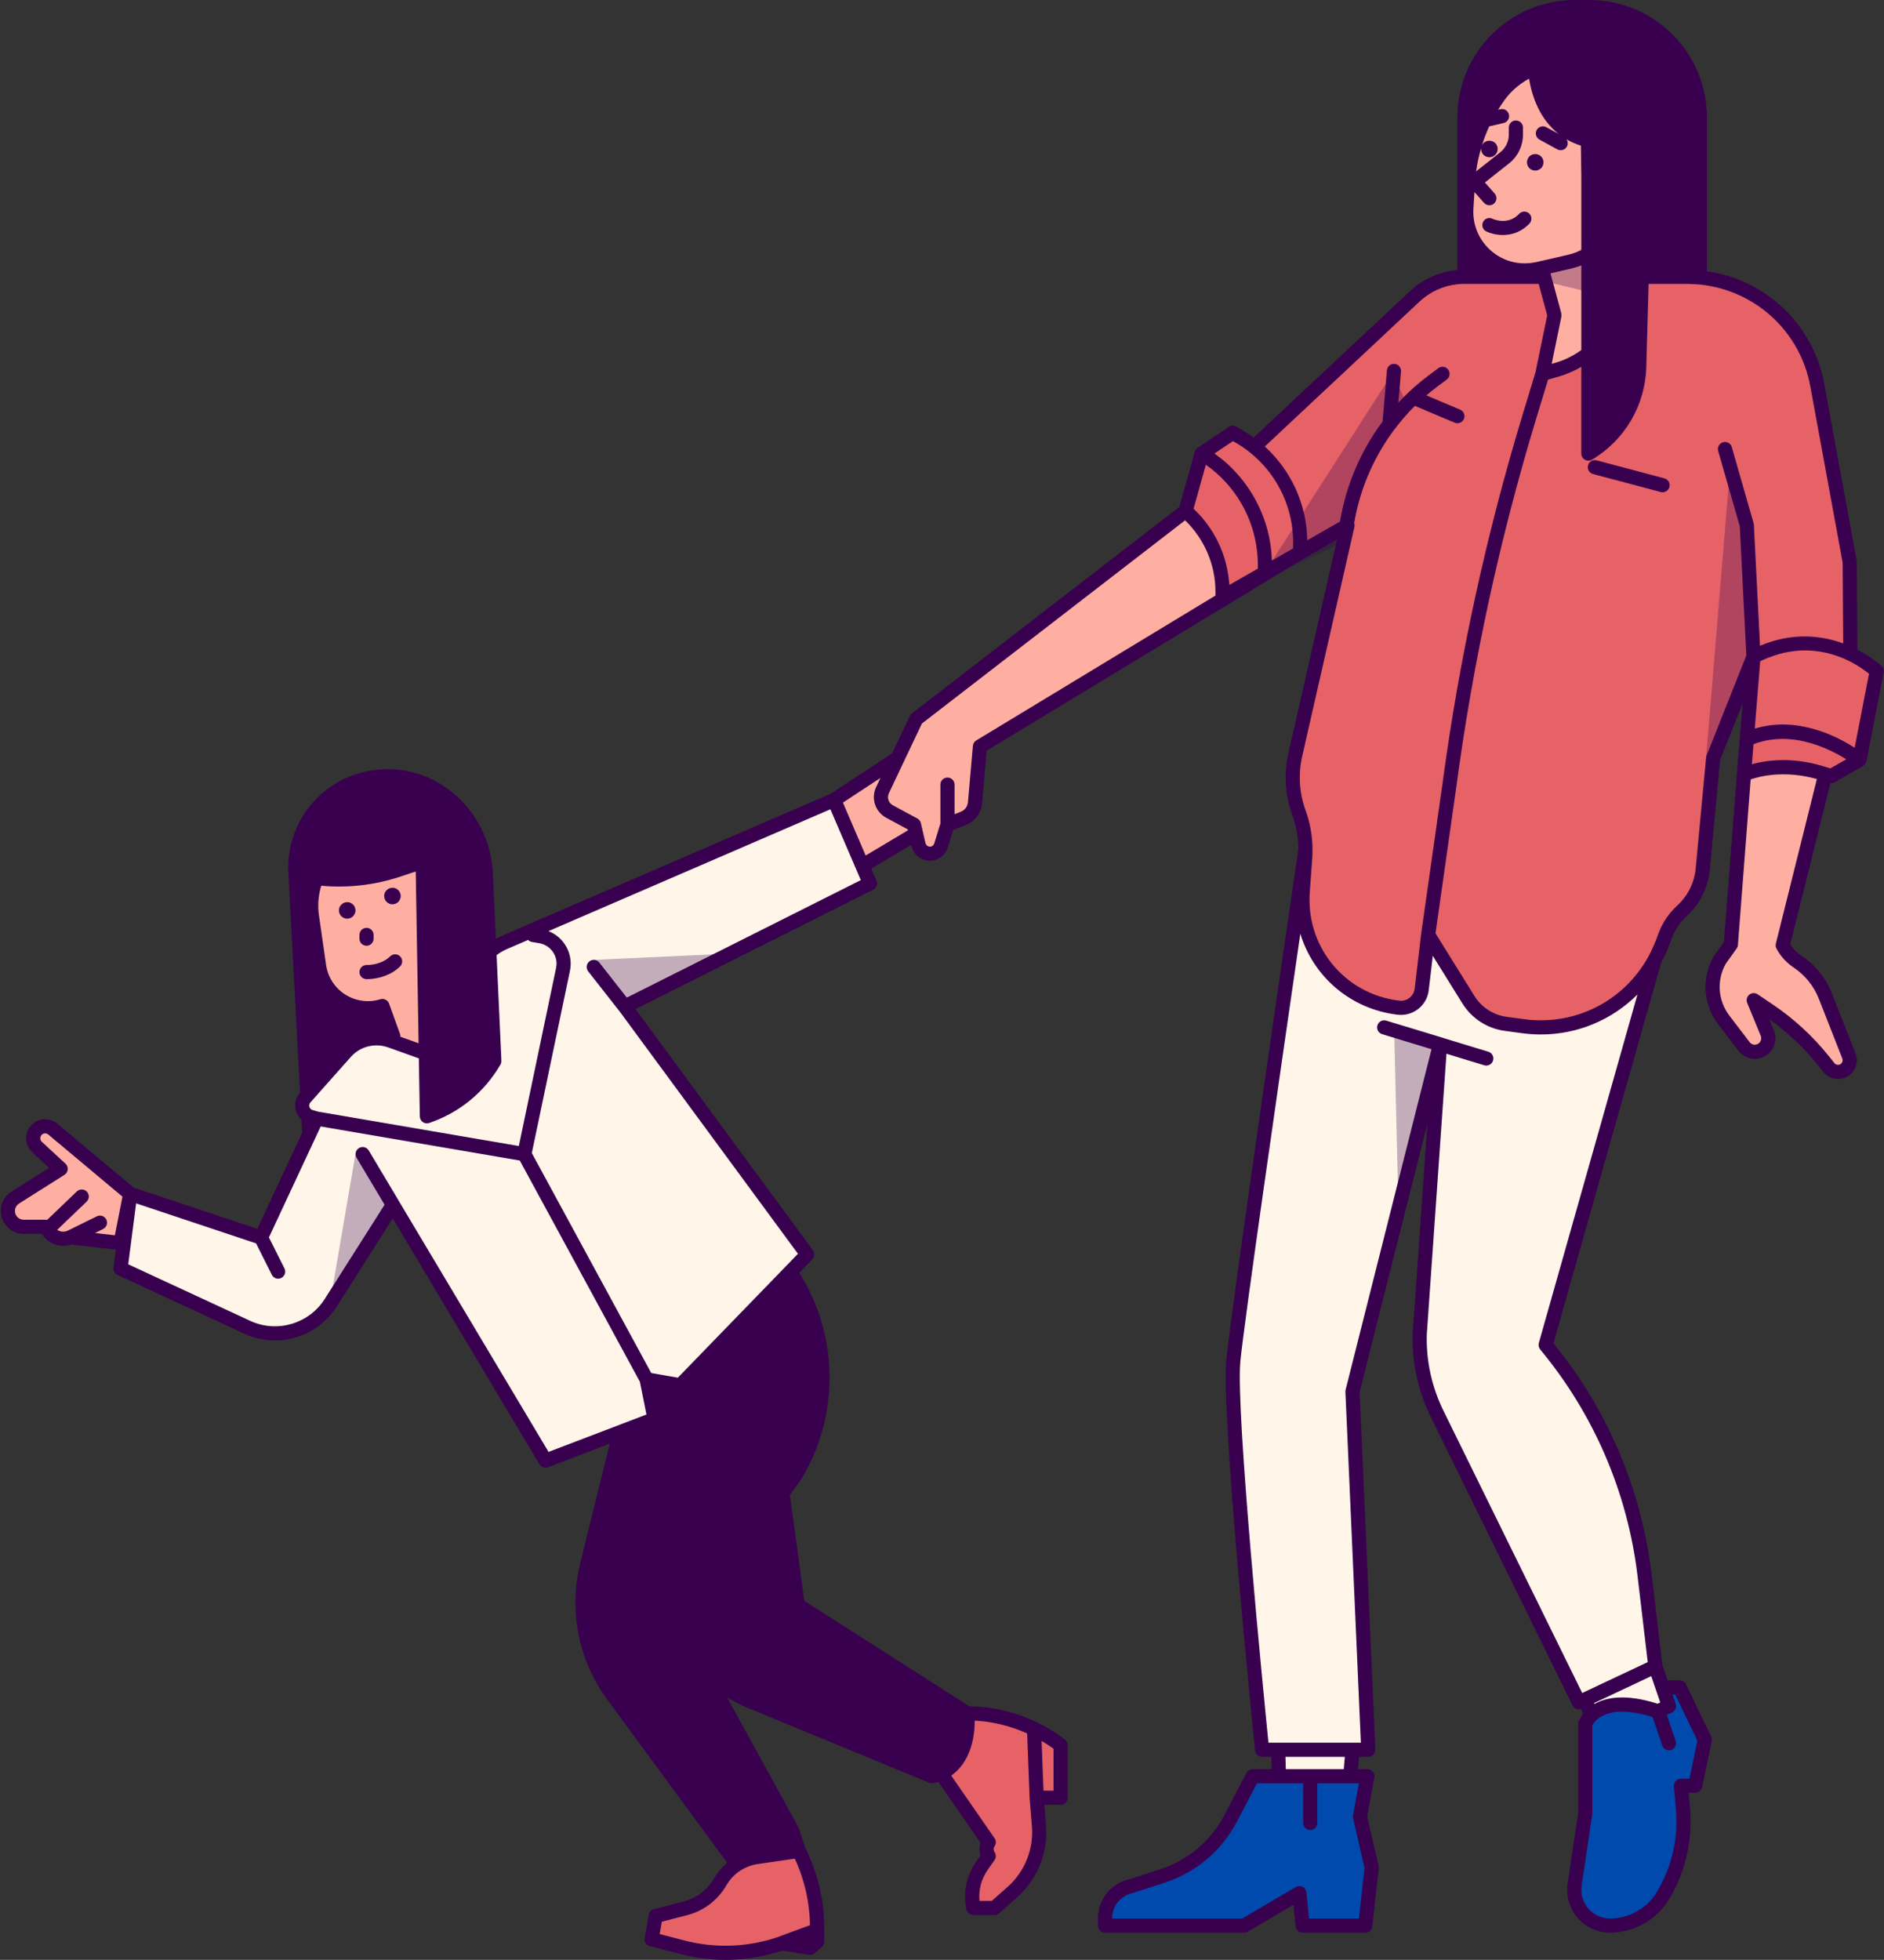
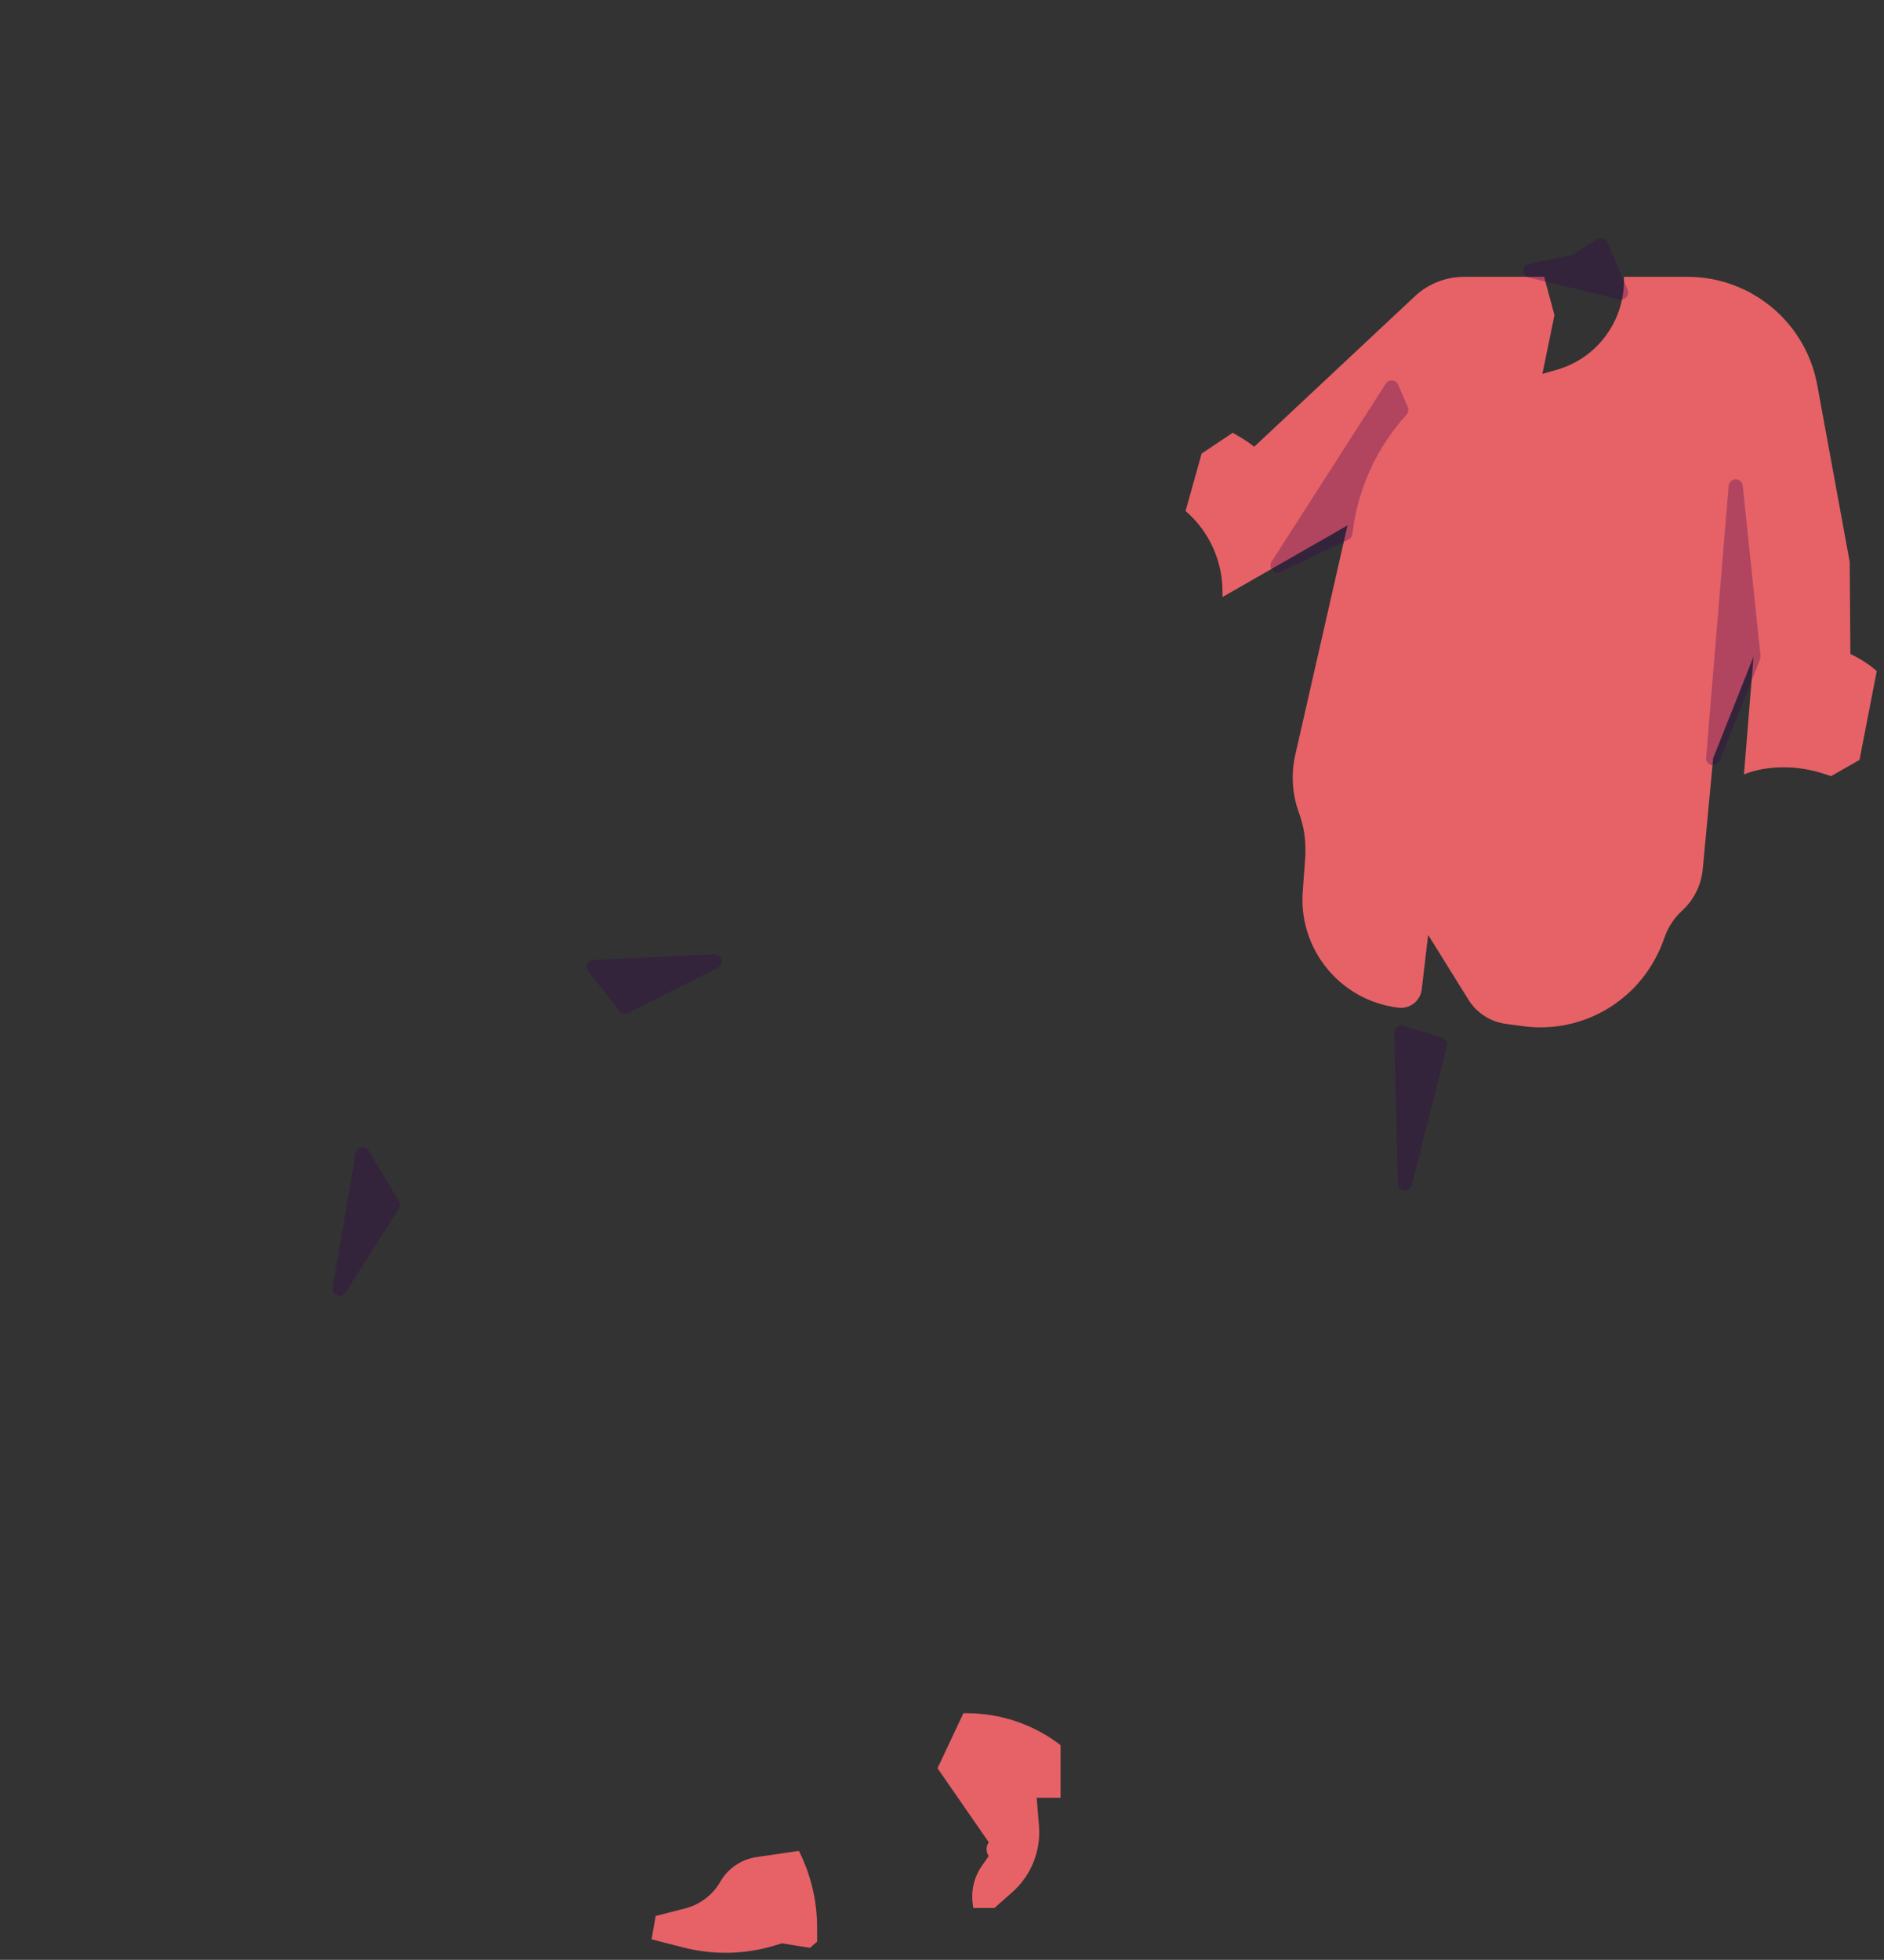
<svg xmlns="http://www.w3.org/2000/svg" fill="#000000" height="500" preserveAspectRatio="xMidYMid meet" version="1" viewBox="-0.2 0.0 480.8 500.0" width="480.8" zoomAndPan="magnify">
  <rect x="-0.2" y="0.0" width="480.8" height="500.0" fill="#333333" stroke="none" />
  <g>
    <g id="change1_1">
-       <path d="M432.422,455.57h-3.66l0.518,5.704 c0.708,7.785-1.071,15.594-5.081,22.305c-2.846,4.762-7.985,7.678-13.532,7.678 c-5.571,0-9.839-4.951-9.018-10.461l2.712-18.21v-22.876 c0,0,0.379-0.997,1.491-2.085c2.11-2.066,6.909-4.464,17.105-1.027l2.754-1.345 l-1.623-4.757h4.369l6.405,13.346L432.422,455.57z M348.764,453.145h-4.376h-18.203 h-6.7l-5.583,10.681c-3.691,7.06-10.01,12.387-17.593,14.828l-7.957,2.562 c-3.83,0.865-6.55,4.268-6.55,8.194v1.846h35.515l14.098-8.29l0.813,8.29 h15.995l1.627-14.797l-2.982-13.013L348.764,453.145z" fill="#004aad" />
-     </g>
+       </g>
    <g id="change2_1">
-       <path d="M425.711,435.253l-2.754,1.345 c-10.196-3.437-14.995-1.038-17.105,1.027l-1.491-4.078l-1.613,0.76 l-36.214-73.639c-3.136-6.376-4.648-13.428-4.402-20.529l5.166-73.695 l-22.344,88.545l4.033,91.417h-4.018l-0.581,6.739h-18.203l-0.194-6.739h-4.107 c0,0-8.686-85.1-7.341-99.215c1.17-12.29,14.873-106.271,18.4-130.389 c-0.003,0.593,0.009,1.187-0.035,1.78l-0.608,8.328 c-1.4,15.012,9.426,28.401,24.399,30.174c2.928,0.347,5.582-1.746,5.927-4.674 l1.639-13.898l10.278,16.529c2.098,3.375,5.594,5.636,9.532,6.166l4.427,0.596 c13.763,1.853,27.013-5.046,33.55-16.924 c-4.877,17.317-27.803,98.236-27.803,98.236 c13.927,16.766,22.702,37.206,25.265,58.851l2.742,23.153l1.834,5.376 L425.711,435.253z M219.871,220.863l-7.21-16.78l-0,0l-84.241,36.4 c-3.571,1.543-6.318,4.415-7.757,7.914c-0.52,1.265-0.88,2.607-1.031,4.005 l-2.114,19.558l-18.101-6.465c-0.112-0.04-0.228-0.057-0.34-0.093 c-3.954-1.264-8.294-0.106-11.067,3.013L77.675,280.042 c-1.468,1.651-0.715,4.268,1.406,4.887l1.505,0.439l-14.166,30.355l-33.39-11.13 l-2.466,19.035l32.346,14.988c7.656,3.547,16.755,0.876,21.279-6.246 l15.874-24.994l38.955,65.263l27.825-10.624l-2.024-10.118l8.601,1.518 l32.379-33.39l-46.544-63.239l62.558-31.4L219.871,220.863z" fill="#fff6e9" />
-     </g>
+       </g>
    <g id="change3_1">
      <path d="M246.59,437.082c8.638,0,17.032,2.864,23.869,8.143v13.414h-6.093 l0.583,7.184c0.518,6.394-2.004,12.658-6.809,16.908l-4.553,4.028h-5.39 l-0.134-0.903c-0.516-3.459,0.315-6.984,2.32-9.849l1.742-2.49 c-0.733-1.059-0.729-2.461,0.009-3.516l-13.075-18.89l6.598-14.029H246.59z M472.017,166.829l-0.167-23.463l-8.287-45.153 c-2.934-15.983-16.865-27.591-33.116-27.591h-16.219 c0.421,10.658-6.414,20.656-17.165,23.722l-3.641,1.038l3.081-14.986l-2.644-9.775 h-20.397c-4.682,0-9.189,1.78-12.606,4.98l-40.984,38.372 c-1.101-0.87-2.264-1.676-3.495-2.401l-1.976-1.163l-7.946,5.306l-4.093,14.652 c5.986,5.163,9.427,12.676,9.427,20.581v1.362l19.716-11.297l-0,0 l12.185-6.981l-13.324,58.492c-1.136,4.987-0.797,10.198,0.978,14.995 c1.1,2.975,1.617,6.119,1.601,9.281c-0.003,0.593,0.009,1.187-0.035,1.78 l-0.608,8.328c-1.4,15.012,9.426,28.401,24.399,30.174 c2.928,0.347,5.582-1.746,5.927-4.674l1.639-13.898l10.278,16.529 c2.098,3.375,5.594,5.636,9.532,6.166l4.427,0.596 c13.763,1.853,27.013-5.046,33.55-16.924c0.778-1.414,1.482-2.884,2.059-4.434 l0.631-1.694c0.911-2.447,2.391-4.642,4.318-6.404 c3.016-2.759,4.898-6.541,5.28-10.61l2.657-28.31l10.297-25.896l-1.923,23.755 l-0.509,6.293l-0.001,0.007c0-0,8.623-4.092,20.776-0.06 c0.479,0.159,0.952,0.305,1.441,0.49c2.932-1.675,4.337-2.478,7.269-4.153 l4.398-22.647C478.743,171.216,476.255,168.83,472.017,166.829z M192.895,473.77 c-3.845,0.559-7.229,2.831-9.203,6.176l-0.14,0.238 c-1.957,3.316-5.151,5.719-8.88,6.679l-7.549,1.944l-1.036,5.946l8.03,2.068 c7.76,1.999,15.922,1.81,23.581-0.547l1.613-0.496l7.193,1.144 c0.739-0.631,1.089-0.929,1.828-1.56v-3.604c0-6.794-1.593-13.493-4.652-19.559 L192.895,473.77z" fill="#e66267" />
    </g>
    <g id="change4_1">
-       <path d="M120.651,248.399l0.012-0.002c-0.52,1.265-0.88,2.607-1.031,4.005 l-2.114,19.558l-18.101-6.465c-0.112-0.04-0.228-0.057-0.34-0.093l1.128-0.957 l-2.814-7.791c-7.389,2.273-15.062-2.588-16.162-10.241l-1.824-12.694 c-1.501-10.441,5.685-20.144,16.111-21.752 c10.485-1.618,20.302,5.557,21.943,16.039L120.651,248.399z M398.936,15.975h-0 c-6.602,0-12.803,3.173-16.665,8.527v0c-4.628,6.417-7.345,14.013-7.834,21.909 l-0.416,6.7c-0.619,9.988,8.55,17.757,18.301,15.507l0.937-0.216l0.6,2.219 l2.644,9.775l-3.081,14.986l3.641-1.038c10.751-3.067,17.586-13.065,17.165-23.722 c-0.08-2.012-0.389-4.044-1.01-6.061l-1.37-4.445 c3.303-3.462,5.56-7.914,6.285-12.863l1.135-7.751 C421.084,27.1,411.471,15.975,398.936,15.975z M445.342,191.314l-0.483,6.266 l0.509-6.293C445.352,191.304,445.342,191.314,445.342,191.314z M471.642,269.39 l-5.976-15.208c-1.411-3.592-3.874-6.647-7.035-8.786 c-1.613-1.091-2.973-2.513-3.875-4.238l10.88-43.632 c-12.153-4.032-20.776,0.06-20.776,0.06l-3.341,43.356l-2.829,3.964 c-2.763,4.843-2.359,10.869,1.026,15.299l5.167,6.763 c1.034,1.354,2.903,1.749,4.397,0.93c1.541-0.845,2.201-2.713,1.531-4.338 l-3.458-8.393l3.736,2.51c5.317,3.572,10.059,7.935,14.062,12.936l1.385,1.731 c0.799,0.999,2.148,1.377,3.35,0.939 C471.462,272.71,472.255,270.951,471.642,269.39z M311.789,150.949 c0-7.905-3.441-15.418-9.427-20.581l-68.737,53.056l-4.743,10.002v-0 l-16.222,10.656l0-0l7.21,16.78l13.706-8.164l0.644,2.796 c0.286,1.242,1.335,2.163,2.604,2.286c1.4,0.135,2.703-0.732,3.118-2.076 l1.65-5.339l4.051-1.59c1.664-0.653,2.815-2.192,2.971-3.972l1.262-14.358 l81.627-49.43l0-0l-19.716,11.297V150.949z M8.739,288.775 c-0.777,1.243-0.56,2.864,0.518,3.858l6.025,5.562l-11.6,7.338 c-2.111,1.336-2.513,4.249-0.842,6.106c0.765,0.85,1.854,1.335,2.998,1.335 h5.534l0.786,1.113c1.251,1.773,3.572,2.429,5.567,1.575l12.838,1.466 l2.466-12.536l-19.745-16.539C11.864,286.864,9.721,287.204,8.739,288.775z" fill="#ffafa2" />
-     </g>
+       </g>
    <g id="change5_1">
      <path d="M358.751,105.789c-7.722,8.528-12.499,19.063-13.817,30.467 c-0.071,0.619-0.457,1.156-1.019,1.424l-17.314,8.22 c-0.248,0.118-0.511,0.175-0.773,0.175c-0.507,0-1.005-0.213-1.356-0.613 c-0.532-0.605-0.599-1.49-0.165-2.168L353.441,97.889 c0.361-0.561,0.993-0.878,1.669-0.824c0.666,0.055,1.246,0.473,1.51,1.087 l2.452,5.714C359.35,104.514,359.225,105.266,358.751,105.789z M182.117,243.462 l-30.865,1.427c-0.675,0.032-1.276,0.437-1.558,1.052s-0.196,1.335,0.221,1.866 l7.919,10.09c0.352,0.449,0.881,0.691,1.421,0.691 c0.274,0,0.551-0.063,0.809-0.192l22.945-11.517 c0.762-0.382,1.152-1.245,0.936-2.07 C183.732,243.984,182.972,243.43,182.117,243.462z M93.894,293.515 c-0.386-0.647-1.136-0.991-1.881-0.849c-0.743,0.138-1.321,0.725-1.449,1.469 l-5.879,34.344c-0.145,0.848,0.328,1.68,1.131,1.989 c0.212,0.082,0.431,0.121,0.648,0.121c0.604,0,1.186-0.303,1.525-0.837 l13.598-21.41c0.365-0.576,0.376-1.308,0.026-1.893L93.894,293.515z M367.823,264.717l-9.885-3.008c-0.553-0.17-1.155-0.062-1.617,0.289 c-0.462,0.351-0.726,0.902-0.712,1.481l0.93,38.492 c0.021,0.903,0.706,1.65,1.603,1.751c0.068,0.008,0.136,0.011,0.203,0.011 c0.817,0,1.544-0.554,1.749-1.364l8.955-35.484 C369.284,265.952,368.745,264.997,367.823,264.717z M409.983,61.792 c-0.208-0.487-0.62-0.858-1.126-1.014c-0.508-0.158-1.054-0.083-1.502,0.2 l-6.412,4.073l-10.971,2.227c-0.829,0.168-1.431,0.89-1.446,1.736 c-0.015,0.846,0.56,1.59,1.383,1.788l23.179,5.577 c0.14,0.033,0.282,0.05,0.422,0.05c0.524,0,1.031-0.229,1.379-0.641 c0.44-0.521,0.549-1.247,0.28-1.875L409.983,61.792z M444.548,123.896 c-0.097-0.926-0.806-1.616-1.815-1.617c-0.932,0.01-1.702,0.727-1.78,1.656 l-5.757,69.343c-0.074,0.891,0.516,1.702,1.387,1.907 c0.138,0.033,0.277,0.048,0.413,0.048c0.725,0,1.399-0.439,1.677-1.138 l10.296-25.896c0.108-0.271,0.148-0.565,0.118-0.855L444.548,123.896z" fill="#38004e" opacity="0.3" />
    </g>
    <g id="change5_2">
-       <path d="M90.186,231.124c0.306,0.48,0.395,1.05,0.292,1.593 c-0.077,0.274-0.194,0.524-0.349,0.749c-0.146,0.243-0.354,0.427-0.587,0.575 c-0.48,0.306-1.051,0.394-1.594,0.29c-0.536-0.135-1.017-0.455-1.323-0.935 c-0.296-0.464-0.394-1.052-0.291-1.595c0.192-0.799,0.875-1.46,1.704-1.613 c0.269-0.046,0.545-0.047,0.826-0.001 C89.4,230.322,89.89,230.661,90.186,231.124z M99.498,230.661 c0.543,0.104,1.114,0.016,1.594-0.29c0.233-0.149,0.442-0.332,0.587-0.575 c0.155-0.225,0.272-0.475,0.349-0.749c0.104-0.543,0.015-1.113-0.292-1.593 c-0.296-0.464-0.785-0.802-1.322-0.937c-0.281-0.046-0.557-0.045-0.826,0.001 c-0.829,0.153-1.512,0.814-1.704,1.613c-0.104,0.543-0.005,1.131,0.29,1.595 C98.481,230.206,98.962,230.526,99.498,230.661z M391.597,43.524 c0.276,0,0.551-0.042,0.804-0.169c0.252-0.106,0.485-0.254,0.697-0.444 c0.38-0.402,0.611-0.93,0.611-1.5c0-0.55-0.231-1.099-0.611-1.501 c-0.212-0.19-0.446-0.337-0.697-0.444c-0.782-0.317-1.712-0.127-2.304,0.444 c-0.38,0.402-0.613,0.951-0.613,1.501c0,0.569,0.233,1.098,0.613,1.5 C390.5,43.291,391.028,43.524,391.597,43.524z M480.515,171.559l-4.398,22.648 c-0.005,0.025-0.024,0.045-0.03,0.07c-0.035,0.147-0.107,0.277-0.175,0.408 c-0.047,0.089-0.077,0.184-0.14,0.267c-0.011,0.015-0.013,0.033-0.025,0.048 c-0.059,0.072-0.143,0.103-0.21,0.164c-0.098,0.09-0.178,0.199-0.296,0.267 l-7.269,4.153c-0.276,0.158-0.585,0.238-0.896,0.238 c-0.049,0-0.097-0.023-0.146-0.027l-10.248,41.099 c0.715,1.151,1.708,2.16,2.96,3.008c3.496,2.364,6.161,5.692,7.704,9.621 l5.976,15.208c0.476,1.212,0.443,2.533-0.092,3.72 c-0.535,1.186-1.504,2.085-2.726,2.53c-0.537,0.196-1.091,0.29-1.64,0.29 c-1.425,0-2.81-0.637-3.738-1.796l-1.385-1.732 c-3.583-4.476-7.761-8.414-12.437-11.722l1.176,2.854 c1.022,2.479,0.018,5.32-2.333,6.608c-2.295,1.256-5.113,0.66-6.699-1.417 l-5.167-6.763c-3.834-5.018-4.29-11.805-1.16-17.29 c0.03-0.053,0.063-0.104,0.099-0.154l2.537-3.555l3.303-42.861 c0-0.001,0-0.001,0-0.002l0.004-0.054l0.479-6.211 c0.004-0.049,0.028-0.093,0.036-0.141l0.943-11.648l-5.752,14.468l-2.634,28.052 c-0.424,4.525-2.505,8.706-5.859,11.774c-1.707,1.562-3.037,3.534-3.844,5.701 l-0.631,1.695c-0.593,1.593-1.301,3.111-2.09,4.567 c-0.076,0.271-0.154,0.547-0.239,0.848l-27.229,96.207 c13.829,16.931,22.491,37.331,25.063,59.057l2.72,22.966l1.355,3.97h3.077 c0.695,0,1.328,0.398,1.627,1.024l6.405,13.346 c0.172,0.357,0.221,0.761,0.14,1.149l-2.44,11.728 c-0.175,0.837-0.912,1.438-1.767,1.438h-1.683l0.339,3.736 c0.747,8.219-1.096,16.309-5.329,23.393c-3.154,5.278-8.933,8.557-15.082,8.557 c-3.18,0-6.196-1.382-8.273-3.791c-2.078-2.409-3-5.595-2.532-8.742 l2.693-18.077v-22.742c0-0.21,0.036-0.418,0.108-0.615 c0.04-0.111,0.358-0.903,1.117-1.874l-0.451-1.235 c-0.848,0.293-1.797-0.059-2.203-0.883l-36.213-73.639 c-3.255-6.622-4.841-14.017-4.586-21.389l3.749-53.489l-17.308,68.587l4.021,91.153 c0.022,0.492-0.159,0.971-0.499,1.327c-0.341,0.356-0.812,0.557-1.305,0.557 h-2.362l-0.27,3.128h2.409c0.536,0,1.045,0.238,1.387,0.651 c0.343,0.412,0.485,0.955,0.388,1.482l-1.83,9.935l2.899,12.649 c0.045,0.197,0.057,0.4,0.035,0.601l-1.627,14.797 c-0.1,0.915-0.874,1.608-1.795,1.608h-15.995c-0.929,0-1.706-0.704-1.796-1.629 l-0.538-5.478l-11.662,6.858c-0.278,0.163-0.593,0.249-0.915,0.249h-35.515 c-0.997,0-1.805-0.808-1.805-1.805v-1.846c0-4.804,3.273-8.898,7.959-9.956 l7.8-2.518c7.177-2.311,13.054-7.263,16.547-13.947l5.584-10.682 c0.311-0.595,0.928-0.969,1.6-0.969h4.842l-0.09-3.128h-2.354 c-0.926,0-1.702-0.701-1.796-1.622c-0.356-3.482-8.688-85.439-7.343-99.57 c1.182-12.412,14.811-105.87,18.399-130.392c-0.002-2.894-0.483-5.74-1.496-8.48 c-1.9-5.141-2.261-10.681-1.045-16.022l12.41-54.477l-8.577,4.914 l-80.842,48.953l-1.182,13.446c-0.217,2.48-1.792,4.585-4.109,5.495l-3.243,1.273 l-1.394,4.51c-0.621,2.005-2.495,3.36-4.561,3.361 c-0.152,0-0.304-0.008-0.457-0.023c-2.044-0.197-3.728-1.675-4.188-3.677 l-0.088-0.383l-10.219,6.087l1.317,3.066c0.377,0.878,0.004,1.898-0.849,2.326 l-60.645,30.44l45.275,61.516c0.523,0.71,0.457,1.694-0.158,2.327l-3.302,3.406 l1,1.73c9.091,15.726,8.942,35.178-0.386,50.765l-3.019,4.207l3.659,27.018 l42.129,26.897c8.787,0.129,17.426,3.122,24.385,8.496 c0.442,0.342,0.702,0.87,0.702,1.429v13.413c0,0.997-0.808,1.805-1.805,1.805 H266.324l0.424,5.232c0.561,6.924-2.21,13.806-7.412,18.408l-4.553,4.027 c-0.33,0.292-0.755,0.453-1.196,0.453h-5.39c-0.894,0-1.654-0.654-1.786-1.538 l-0.135-0.903c-0.585-3.935,0.347-7.894,2.627-11.151l1.135-1.622 c-0.353-1.033-0.35-2.162,0.008-3.194l-10.794-15.593 c-0.406,0.126-0.81,0.255-1.25,0.348c-0.123,0.026-0.247,0.039-0.37,0.039 c-0.235,0-0.469-0.046-0.688-0.137l-46.891-19.339 c-1.661-0.685-3.225-1.54-4.725-2.485l18.167,33.066 c0.025,0.046,0.025,0.1,0.046,0.148c0.023,0.053,0.065,0.092,0.083,0.148 l1.739,5.185c3.122,6.251,4.776,13.238,4.776,20.224v3.604 c0,0.528-0.232,1.03-0.634,1.373l-1.827,1.559 c-0.402,0.342-0.932,0.492-1.455,0.41l-6.779-1.079l-1.213,0.373 C193.902,499.332,189.424,500,184.941,500c-3.785,0-7.572-0.476-11.275-1.43 l-8.03-2.069c-0.911-0.234-1.49-1.13-1.328-2.057l1.036-5.945 c0.122-0.699,0.642-1.262,1.328-1.439l7.549-1.945 c3.289-0.848,6.05-2.925,7.775-5.849l0.139-0.236 c0.866-1.468,1.964-2.746,3.232-3.805l-30.357-41.325 c-7.544-10.06-10.148-22.851-7.13-35.078l7.53-30.511l-15.748,6.013 c-0.212,0.081-0.429,0.119-0.643,0.119c-0.621,0-1.217-0.321-1.551-0.88 l-37.453-62.746L85.713,333.337c-4.989,7.855-15.122,10.827-23.562,6.916 l-32.346-14.988c-0.715-0.331-1.133-1.088-1.031-1.87l0.594-4.587l-11.413-1.304 c-2.651,0.886-5.641-0.064-7.271-2.377l-0.246-0.348H5.839 c-1.653,0-3.234-0.704-4.339-1.932c-1.153-1.282-1.68-2.996-1.444-4.704 c0.235-1.707,1.206-3.215,2.662-4.137l9.612-6.08L8.033,293.96 c-1.714-1.582-2.06-4.165-0.823-6.142c0.743-1.191,1.967-2.001,3.354-2.221 c1.381-0.223,2.802,0.17,3.88,1.073l19.482,16.318l31.539,10.513l11.446-24.526 l-0.178-3.366c-0.664-0.593-1.179-1.348-1.434-2.238 c-0.459-1.595-0.075-3.288,1.028-4.529l0.045-0.051l-2.947-55.593 c0-0-0-0-0-0.001c-0-0.001,0-0.003-0-0.004l-0.002-0.031 c-0-0.002,0.001-0.004,0.001-0.006c-0.906-12.834,7.949-24.222,20.617-26.499 c0.678-0.122,1.354-0.218,2.027-0.288c7.16-0.753,14.188,1.484,19.777,6.289 c5.823,5.008,9.365,12.287,9.718,19.968l0.776,16.903 c0.448-0.246,0.893-0.498,1.367-0.703l84.097-36.337l15.667-10.292l4.525-9.544 c0.123-0.257,0.303-0.482,0.529-0.656l68.263-52.69l3.931-14.076 c0.025-0.089,0.081-0.163,0.119-0.247c0.027-0.06,0.029-0.125,0.063-0.184 c0.014-0.024,0.039-0.037,0.054-0.06c0.082-0.127,0.187-0.228,0.294-0.327 c0.059-0.054,0.106-0.119,0.172-0.165c0.013-0.009,0.021-0.024,0.034-0.033 l7.947-5.306c0.576-0.385,1.323-0.405,1.918-0.055l1.975,1.163 c0.846,0.498,1.654,1.044,2.444,1.611l39.885-37.343 c3.337-3.125,7.578-4.998,12.09-5.385V29.971C371.712,13.445,385.156,0,401.682,0 h3.759c16.526,0,29.971,13.445,29.971,29.971v10.668v28.559 c14.926,2.103,27.138,13.503,29.925,28.689l8.288,45.153 c0.019,0.103,0.029,0.208,0.03,0.313l0.16,22.401 c3.855,1.981,6.124,4.106,6.181,4.161 C480.436,170.339,480.632,170.958,480.515,171.559z M470.967,193.714 c-0.681-0.431-1.506-0.914-2.445-1.415c-1.845-0.984-4.138-1.998-6.721-2.741 c-4.317-1.243-9.409-1.649-14.507,0.303l-0.184,2.278l-0.229,2.831 c1.886-0.522,4.649-1.054,8.071-1.054c2.74,0,5.917,0.373,9.39,1.334 c0.568,0.157,1.145,0.335,1.729,0.527c0.283,0.093,0.551,0.154,0.838,0.255 l1.118-0.639L470.967,193.714z M463.47,198.747 c-8.314-2.321-14.615-0.695-16.898,0.103l-3.254,42.231 c-0.026,0.328-0.139,0.643-0.331,0.911l-2.774,3.886 c-2.361,4.209-1.997,9.393,0.936,13.233l5.167,6.763 c0.497,0.65,1.378,0.836,2.096,0.442c0.735-0.403,1.049-1.291,0.73-2.067 l-3.459-8.393c-0.302-0.735-0.088-1.582,0.527-2.086 c0.331-0.271,0.736-0.407,1.142-0.407c0.35,0,0.702,0.101,1.007,0.307 l3.736,2.51c5.477,3.679,10.343,8.156,14.465,13.306l1.385,1.732 c0.315,0.394,0.846,0.541,1.323,0.37c0.301-0.11,0.539-0.331,0.671-0.622 c0.131-0.293,0.14-0.617,0.023-0.915l-5.976-15.208 c-1.276-3.247-3.477-5.998-6.367-7.952c-1.956-1.323-3.458-2.971-4.464-4.897 c-0.204-0.391-0.258-0.844-0.152-1.273L463.47,198.747z M476.773,171.889 c-0.639-0.526-1.701-1.321-3.09-2.157c-0.509-0.307-1.052-0.616-1.652-0.923 c-1.367-0.7-2.961-1.37-4.752-1.89c-3.087-0.896-6.751-1.333-10.837-0.648 c-1.692,0.283-3.46,0.777-5.283,1.492c-0.71,0.278-1.423,0.57-2.15,0.924 l-0.061,0.753l-1.332,16.451c10.831-3.315,21.01,1.973,25.491,4.88 L476.773,171.889z M435.318,192.76l10.151-25.531l-1.673-32.963l-5.512-19.203 c-0.275-0.958,0.279-1.958,1.238-2.234c0.961-0.274,1.959,0.279,2.234,1.238 l5.568,19.402c0.038,0.132,0.06,0.269,0.067,0.406l1.567,30.883 c8.362-3.554,15.761-2.603,21.234-0.598l-0.147-20.623l-8.258-44.998 c-2.473-13.471-13.197-23.63-26.374-25.702c-0.598-0.094-1.198-0.182-1.806-0.242 c-0.596-0.059-1.201-0.082-1.805-0.107c-0.452-0.019-0.899-0.06-1.355-0.06 h-9.917l-0.119,4.246l-0.05,1.805l-0.05,1.806l-0.372,13.344 c-0.273,9.783-5.452,18.62-13.853,23.638c-0.285,0.17-0.605,0.256-0.926,0.256 c-0.307,0-0.614-0.078-0.891-0.235c-0.565-0.321-0.914-0.92-0.914-1.57v-22.12 c-1.806,1.043-3.737,1.897-5.797,2.484l-2.694,0.768l-3.029,9.976 c-9.244,30.439-16.075,61.858-20.302,93.385l-2.982,20.979l-0.258,1.819 l-0.258,1.819l-1.889,13.289l9.931,15.97c1.82,2.927,4.823,4.87,8.24,5.329 l4.428,0.597c13.022,1.752,25.388-4.614,31.612-15.771 c0.533-0.955,1.012-1.949,1.45-2.972c0.207-0.483,0.428-0.957,0.613-1.455 l0.081-0.216l0.55-1.478c1.005-2.702,2.662-5.159,4.791-7.106 c2.691-2.462,4.361-5.817,4.701-9.447l2.658-28.31 C435.214,193.088,435.254,192.92,435.318,192.76z M417.68,253.714 c-6.44,6.437-15.228,10.2-24.638,10.201c-1.58,0-3.177-0.106-4.783-0.322 l-4.428-0.597c-4.487-0.604-8.432-3.156-10.824-7.002l-7.556-12.15l-1.035,8.779 c-0.224,1.895-1.172,3.589-2.671,4.77c-1.498,1.181-3.371,1.705-5.261,1.484 c-12.086-1.432-21.533-9.768-24.839-20.666 c-5.343,36.748-14.375,99.37-15.306,109.15 c-1.211,12.713,5.987,85.405,7.176,97.239h2.475h18.977h2.131l-3.95-89.532 c-0.008-0.175,0.011-0.351,0.053-0.521l21.923-86.877l-12.598-3.834 c-0.954-0.29-1.492-1.298-1.201-2.252c0.29-0.956,1.303-1.495,2.252-1.201 l26.054,7.93c0.954,0.29,1.492,1.298,1.201,2.252 c-0.237,0.779-0.952,1.281-1.726,1.281c-0.175,0-0.351-0.026-0.526-0.079 l-9.642-2.935l-5.007,71.434c-0.232,6.716,1.227,13.517,4.221,19.606 l35.43,72.046l4.076-1.92l12.649-5.957l-2.59-21.861 c-2.527-21.348-11.124-41.373-24.86-57.91c-0.381-0.458-0.51-1.074-0.348-1.646 C392.733,341.84,410.061,280.676,417.68,253.714z M426.504,436.875l-1.327,0.648 v0l2.244,6.62c0.32,0.945-0.186,1.969-1.13,2.29 c-0.192,0.064-0.388,0.096-0.58,0.096c-0.753,0-1.454-0.474-1.71-1.226 l-2.096-6.182l-0.362-1.069c-0.323-0.101-0.649-0.206-0.96-0.295 c-0.98-0.281-1.896-0.499-2.753-0.664c-5.188-0.999-8.181-0.039-9.849,1.101 c-0.668,0.456-1.137,0.937-1.436,1.332c-0.177,0.233-0.3,0.435-0.379,0.582 v3.641v18.838c0,0.089-0.006,0.178-0.019,0.266l-2.712,18.209 c-0.314,2.106,0.303,4.239,1.694,5.852c1.39,1.613,3.409,2.538,5.538,2.538 c4.885,0,9.477-2.605,11.983-6.799c3.839-6.425,5.51-13.761,4.832-21.215 l-0.518-5.704c-0.046-0.505,0.123-1.006,0.465-1.38s0.826-0.588,1.333-0.588 h2.191l2.017-9.693l-5.649-11.771h-0.709l0.807,2.368 C427.714,435.53,427.321,436.475,426.504,436.875z M421.198,427.614l-0-0.001 l-14.574,6.864v0l0.088,0.241c2.976-1.691,7.959-2.667,16.111-0.064 l0.666-0.325L421.198,427.614z M345.091,463.119l1.505-8.169h-0.552h-1.811h-8.249 v0.891v1.805v7.41c0,0.997-0.808,1.805-1.805,1.805 c-0.997,0-1.805-0.808-1.805-1.805v-7.41v-1.805v-0.891h-6.136h-1.805h-3.853 l-5.077,9.713c-3.936,7.528-10.556,13.107-18.639,15.71l-7.956,2.562 c-3.185,0.726-5.299,3.372-5.299,6.477v0.041h33.218l13.674-8.041 c0.532-0.312,1.185-0.332,1.734-0.053s0.918,0.819,0.978,1.432l0.654,6.661 h12.741l1.417-12.886l-2.914-12.715C345.051,463.609,345.046,463.361,345.091,463.119 z M343.001,448.211h-15.152l0.09,3.128h6.239h8.553L343.001,448.211z M248.942,188.9l61.042-36.963v-0.987c0-6.897-2.825-13.435-7.749-18.202 l-67.164,51.842l-4.215,8.89l-1.046,2.207l-1.046,2.207l-2.117,4.465 c-0.537,1.131-0.094,2.481,1.007,3.076l5.396,2.913l0.857,0.462 c0.457,0.246,0.785,0.678,0.902,1.183l0.4,1.736l0.426,1.848l0.349,1.513 c0.112,0.487,0.52,0.845,1.017,0.893c0.547,0.071,1.059-0.287,1.221-0.812 l1.569-5.079v-9.922c0-0.997,0.808-1.805,1.805-1.805 c0.997,0,1.805,0.808,1.805,1.805v7.548l1.587-0.622 c1.033-0.405,1.735-1.344,1.832-2.45l1.262-14.358 C248.129,189.713,248.45,189.198,248.942,188.9z M248.535,438.967 c0.059,4.472-1.216,10.716-5.982,14.022l11.064,15.984 c0.43,0.621,0.428,1.445-0.006,2.064c-0.303,0.434-0.305,1.017-0.003,1.453 c0.43,0.621,0.428,1.444-0.005,2.063l-1.743,2.49 c-1.625,2.322-2.357,5.108-2.091,7.912h3.133l4.041-3.574 c4.356-3.853,6.676-9.614,6.206-15.412l-0.583-7.183 c-0.001-0.012,0.005-0.023,0.004-0.036c-0.001-0.015-0.009-0.026-0.01-0.041 l-0.632-16.478C257.716,440.329,253.166,439.213,248.535,438.967z M265.616,444.142 l0.487,12.692h2.551v-10.708C267.677,445.408,266.656,444.758,265.616,444.142z M168.151,493.422l6.416,1.653c7.442,1.916,15.256,1.736,22.601-0.524l0.722-0.222 l8.62-3.186c-0.088-5.822-1.406-11.63-3.856-16.913 c-0.008-0.017-0.014-0.034-0.022-0.051l-9.478,1.379 c-0.908,0.132-1.779,0.382-2.606,0.721c-2.199,0.901-4.064,2.487-5.302,4.586 l-0.139,0.236c-2.217,3.756-5.762,6.423-9.985,7.511l-6.421,1.655L168.151,493.422z M139.792,370.41l16.377-6.253l1.796-0.686l1.797-0.686l5.013-1.914l-1.67-8.354 l-3.136-5.774l-0.862-1.588l-0.862-1.588l-25.796-47.495l-39.04-6.68 l-2.406-0.412l-2.406-0.412l-6.957-1.19l-1.076,2.306l-1.624,3.479l-1.623,3.478 l-8.891,19.052l3.971,7.904c0.448,0.89,0.088,1.975-0.803,2.423 c-0.26,0.13-0.536,0.192-0.808,0.192c-0.661,0-1.298-0.364-1.615-0.995 l-4.028-8.018l-30.604-10.202l-2.014,15.548l31.145,14.431 c6.809,3.155,14.974,0.756,18.996-5.576l15.279-24.056l-7.15-11.978 c-0.511-0.857-0.232-1.965,0.624-2.475c0.854-0.514,1.964-0.232,2.476,0.624 l10.437,17.487v0L139.792,370.41z M29.114,315.146l1.939-9.855l-18.928-15.854 c-0.378-0.317-0.787-0.31-0.995-0.275c-0.209,0.033-0.599,0.152-0.859,0.569 c-0.317,0.508-0.228,1.17,0.211,1.575l6.025,5.562 c0.413,0.381,0.624,0.932,0.574,1.491c-0.051,0.558-0.359,1.062-0.833,1.362 l-11.599,7.337c-0.556,0.352-0.926,0.926-1.016,1.579 c-0.09,0.651,0.111,1.305,0.551,1.795c0.422,0.468,1.025,0.737,1.656,0.737 H11.373c0.153,0,0.302,0.021,0.447,0.058l7.59-7.27 c0.721-0.688,1.863-0.665,2.553,0.056c0.689,0.719,0.665,1.863-0.055,2.552 l-7.513,7.194c0.761,0.494,1.736,0.614,2.606,0.246l7.516-3.698 c0.896-0.442,1.975-0.07,2.417,0.823c0.44,0.895,0.071,1.976-0.823,2.417 l-2.07,1.018L29.114,315.146z M129.136,242.14 c-0.942,0.407-1.807,0.935-2.608,1.537l0.078,1.697l0.084,1.824l0.206,4.493 l0.179,3.912l0.688,14.993c0.016,0.342-0.066,0.681-0.236,0.978 c-4.108,7.082-10.553,12.345-18.205,14.919c-0.188,0.063-0.383,0.094-0.576,0.094 c-0.368,0-0.732-0.113-1.041-0.331c-0.471-0.332-0.755-0.869-0.764-1.445 l-0.099-5.915l-0.038-2.261l-0.038-2.261l-0.021-1.248l-0.03-1.81l-0.022-1.306 l-1.691-0.604l-5.529-1.974l-0.665-0.237c-0.466-0.166-0.939-0.282-1.414-0.367 c-0.917-0.164-1.838-0.171-2.738-0.044c-2.001,0.281-3.887,1.243-5.298,2.83 l-9.304,10.468l-1.03,1.159c-0.398,0.447-0.312,0.941-0.257,1.132 c0.056,0.191,0.245,0.655,0.82,0.822l0.643,0.188l0.76,0.222l11.454,1.96 l2.406,0.412l2.406,0.412l34.951,5.98l9.508-45.435 c0.297-1.418,0.012-2.859-0.801-4.058c-0.814-1.199-2.048-1.996-3.476-2.243 l-1.96-0.339c-0.367-0.064-0.665-0.257-0.915-0.496L129.136,242.14z M101.994,264.499l4.634,1.655l-0.732-43.817l-3.925,1.304 c-6.526,2.168-13.395,2.945-20.187,2.322c-0.721,2.364-0.966,4.907-0.593,7.501 l1.825,12.694c0.45,3.124,2.236,5.885,4.903,7.574 c2.665,1.688,5.923,2.124,8.942,1.197c0.921-0.286,1.902,0.207,2.228,1.112 l2.814,7.792C101.981,264.051,102.001,264.276,101.994,264.499z M203.44,319.862 l-45.621-61.986l-7.902-10.068c-0.615-0.784-0.479-1.919,0.306-2.534 c0.784-0.613,1.918-0.48,2.534,0.306l7.008,8.929l59.718-29.975l-1.227-2.857 l-6.047-14.074l-0.491-1.143l-0.136,0.059l-1.668,0.721l-70.15,30.31 c1.672,0.646,3.106,1.779,4.137,3.298c1.369,2.017,1.848,4.441,1.349,6.827 l-9.73,46.489l25.971,47.819l0.862,1.588l0.862,1.588l2.777,5.113l6.8,1.2 l20.269-20.903l3.704-3.82l3.705-3.821L203.44,319.862z M220.717,218.257 l10.806-6.436l-0.051-0.222l-5.534-2.987c-2.792-1.508-3.914-4.934-2.554-7.8 l1.11-2.341l-9.576,6.291L220.717,218.257z M314.462,112.541l-4.732,3.159 c1.071,0.756,2.1,1.56,3.069,2.424c0.451,0.402,0.883,0.823,1.31,1.247 c0.428,0.424,0.84,0.862,1.245,1.307c3.975,4.374,6.789,9.713,8.138,15.487 c0.16,0.686,0.299,1.377,0.418,2.075c0.114,0.671,0.209,1.346,0.283,2.026 c0.099,0.911,0.161,1.828,0.187,2.751l2.859-1.638l0.283-0.162l1.766-1.012 l0.487-0.279v-0c0.028-0.486,0.029-0.969,0.032-1.453 c0.055-8.452-3.606-16.533-9.876-22.08c-0.453-0.401-0.917-0.791-1.397-1.165 c-0.482-0.375-0.974-0.74-1.482-1.086c-0.518-0.352-1.046-0.693-1.59-1.013 L314.462,112.541z M305.835,124.644l-0.935,3.349l-0.35,1.254l-0.148,0.529 c0.237,0.221,0.446,0.465,0.674,0.693c0.452,0.451,0.907,0.899,1.325,1.376 c0.307,0.351,0.583,0.724,0.873,1.088c0.412,0.518,0.81,1.043,1.184,1.586 c2.21,3.206,3.743,6.825,4.522,10.651c0.231,1.136,0.404,2.286,0.498,3.452 c0.016,0.203,0.053,0.401,0.065,0.604l2.229-1.277l5.029-2.881v-1.097 c0-1.726-0.162-3.431-0.445-5.107c-0.118-0.699-0.259-1.391-0.424-2.077 c-0.173-0.721-0.37-1.434-0.594-2.139c-1.354-4.261-3.615-8.19-6.618-11.504 c-0.404-0.446-0.819-0.881-1.249-1.303c-0.43-0.422-0.87-0.834-1.326-1.232 c-0.83-0.725-1.701-1.408-2.612-2.044L305.835,124.644z M333.409,137.844 l8.357-4.788c1.535-9.279,5.287-18.039,10.864-25.501l1.109-13.07 c0.085-0.993,0.946-1.741,1.952-1.647c0.993,0.085,1.73,0.958,1.647,1.952 l-0.673,7.932c0.809-0.87,1.645-1.715,2.508-2.536 c0.048-0.05,0.097-0.097,0.149-0.141c1.596-1.507,3.282-2.927,5.053-4.252 l2.48-1.855c0.799-0.598,1.931-0.432,2.527,0.364 c0.597,0.799,0.434,1.93-0.364,2.527l-2.48,1.855 c-0.935,0.7-1.846,1.428-2.73,2.183l8.623,3.645 c0.918,0.388,1.349,1.447,0.96,2.365c-0.388,0.919-1.446,1.347-2.365,0.96 l-10.138-4.285c-8.135,8.045-13.576,18.543-15.5,29.875 c0.113,0.317,0.141,0.666,0.063,1.008l-13.324,58.492 c-1.061,4.657-0.746,9.487,0.911,13.969c0.305,0.824,0.552,1.661,0.777,2.5 c0.171,0.638,0.298,1.283,0.424,1.929c0.36,1.855,0.53,3.738,0.508,5.641 c-0.007,0.582,0.008,1.163-0.035,1.748l-0.608,8.328 c-1.324,14.185,8.697,26.578,22.81,28.249c0.933,0.109,1.861-0.15,2.601-0.733 c0.741-0.584,1.21-1.422,1.32-2.359l1.639-13.898 c0.001-0.008,0.005-0.015,0.006-0.023c0.001-0.007-0.002-0.013-0.001-0.019 l2.079-14.623l0.258-1.819l0.258-1.819l2.883-20.281 c4.251-31.705,11.123-63.317,20.424-93.941l3.292-10.842l2.978-14.48l-0.046-0.17 l-0.489-1.806l-0.488-1.805l-1.149-4.246h-17.155h-1.805h-0.055 c-0.588,0-1.171,0.038-1.75,0.099c-3.591,0.376-6.957,1.899-9.622,4.394 l-39.514,36.995C329.303,119.996,333.283,128.701,333.409,137.844z M398.271,80.76 l-2.482,12.071l0.777-0.221c2.482-0.708,4.758-1.843,6.788-3.303v-9.022v-1.806 v-1.805v-4.246v-1.805v-1.805v-1.085c-0.93,0.331-1.878,0.627-2.859,0.854 l-1,0.231l-4.004,0.924l0.238,0.881l0.488,1.805l1.149,4.246l0.488,1.805 l0.391,1.447c0.032,0.117,0.003,0.238,0.011,0.359 C398.267,80.444,398.304,80.603,398.271,80.76z M380.449,64.077 c2.965,2.512,6.768,3.546,10.564,2.937c0.301-0.048,0.602-0.085,0.903-0.154 l0.871-0.201l1.76-0.406l5.135-1.185c1.277-0.295,2.499-0.707,3.672-1.205 V61.021v-1.816v-1.816V45.006c0-0.001,0-0.001,0-0.002l-0.111-7.838 c-1.353-0.437-2.563-0.996-3.666-1.636c0.359,0.541,0.434,1.247,0.101,1.855 c-0.328,0.6-0.947,0.94-1.586,0.94c-0.293,0-0.589-0.071-0.864-0.221 l-4.546-2.484c-0.875-0.478-1.197-1.574-0.718-2.45s1.573-1.198,2.45-0.718 l3.179,1.737c-4.735-3.705-6.765-9.282-7.585-14.116 c-2.444,1.326-4.608,3.176-6.274,5.485c-0.576,0.799-1.118,1.618-1.631,2.452 l0.61-0.142c0.968-0.226,1.942,0.379,2.168,1.35 c0.226,0.971-0.379,1.942-1.35,2.168l-3.677,0.855 c-0.732,1.587-1.353,3.219-1.87,4.887c0.104-0.23,0.235-0.449,0.408-0.631 c0.592-0.57,1.523-0.76,2.304-0.444c0.252,0.106,0.485,0.254,0.697,0.444 c0.379,0.402,0.61,0.951,0.61,1.501c0,0.569-0.231,1.098-0.61,1.5 c-0.213,0.19-0.446,0.337-0.697,0.444c-0.254,0.127-0.528,0.169-0.805,0.169 c-0.569,0-1.097-0.233-1.5-0.613c-0.379-0.402-0.613-0.93-0.613-1.5 c0-0.213,0.062-0.42,0.127-0.624c-0.628,2.072-1.108,4.191-1.395,6.351 l6.141-4.851c1.402-1.107,2.206-2.768,2.206-4.555v-1.781 c0-0.997,0.808-1.805,1.805-1.805s1.805,0.808,1.805,1.805v1.781 c0,2.899-1.305,5.592-3.58,7.388l-6.139,4.849l2.493,2.817 c0.661,0.746,0.591,1.887-0.155,2.548c-0.343,0.303-0.77,0.453-1.195,0.453 c-0.499,0-0.996-0.205-1.353-0.609l-2.454-2.773l-0.262,4.233 C375.563,57.41,377.249,61.366,380.449,64.077z M99.353,243.998 c-1.317,1.335-3.637,2.19-5.929,2.19c-0.028,0-0.06,0.002-0.086,0 c-0.991,0-1.797,0.799-1.805,1.791c-0.008,0.997,0.794,1.811,1.791,1.819 c0.034,0,0.066,0,0.1,0c3.259,0,6.508-1.246,8.499-3.266 c0.7-0.71,0.692-1.853-0.018-2.553 C101.195,243.28,100.051,243.289,99.353,243.998z M93.338,241.279 c0.997,0,1.805-0.808,1.805-1.805v-0.961c0-0.997-0.808-1.805-1.805-1.805 s-1.805,0.808-1.805,1.805v0.961C91.533,240.47,92.341,241.279,93.338,241.279z M424.556,122.037l-17.274-4.591c-0.963-0.256-1.952,0.317-2.208,1.281 c-0.257,0.963,0.317,1.952,1.281,2.208l17.274,4.591 c0.155,0.041,0.311,0.061,0.465,0.061c0.799,0,1.529-0.533,1.744-1.342 C426.093,123.281,425.519,122.292,424.556,122.037z M390.131,57.019 c0.682-0.726,0.647-1.869-0.08-2.552c-0.725-0.68-1.869-0.646-2.552,0.08 c-2.855,3.04-6.615,1.352-6.823,1.254c-0.892-0.431-1.971-0.057-2.406,0.836 c-0.436,0.896-0.064,1.977,0.832,2.413c0.958,0.467,2.489,0.91,4.227,0.91 C385.515,59.96,388.027,59.258,390.131,57.019z" fill="#38004e" />
-     </g>
+       </g>
  </g>
</svg>